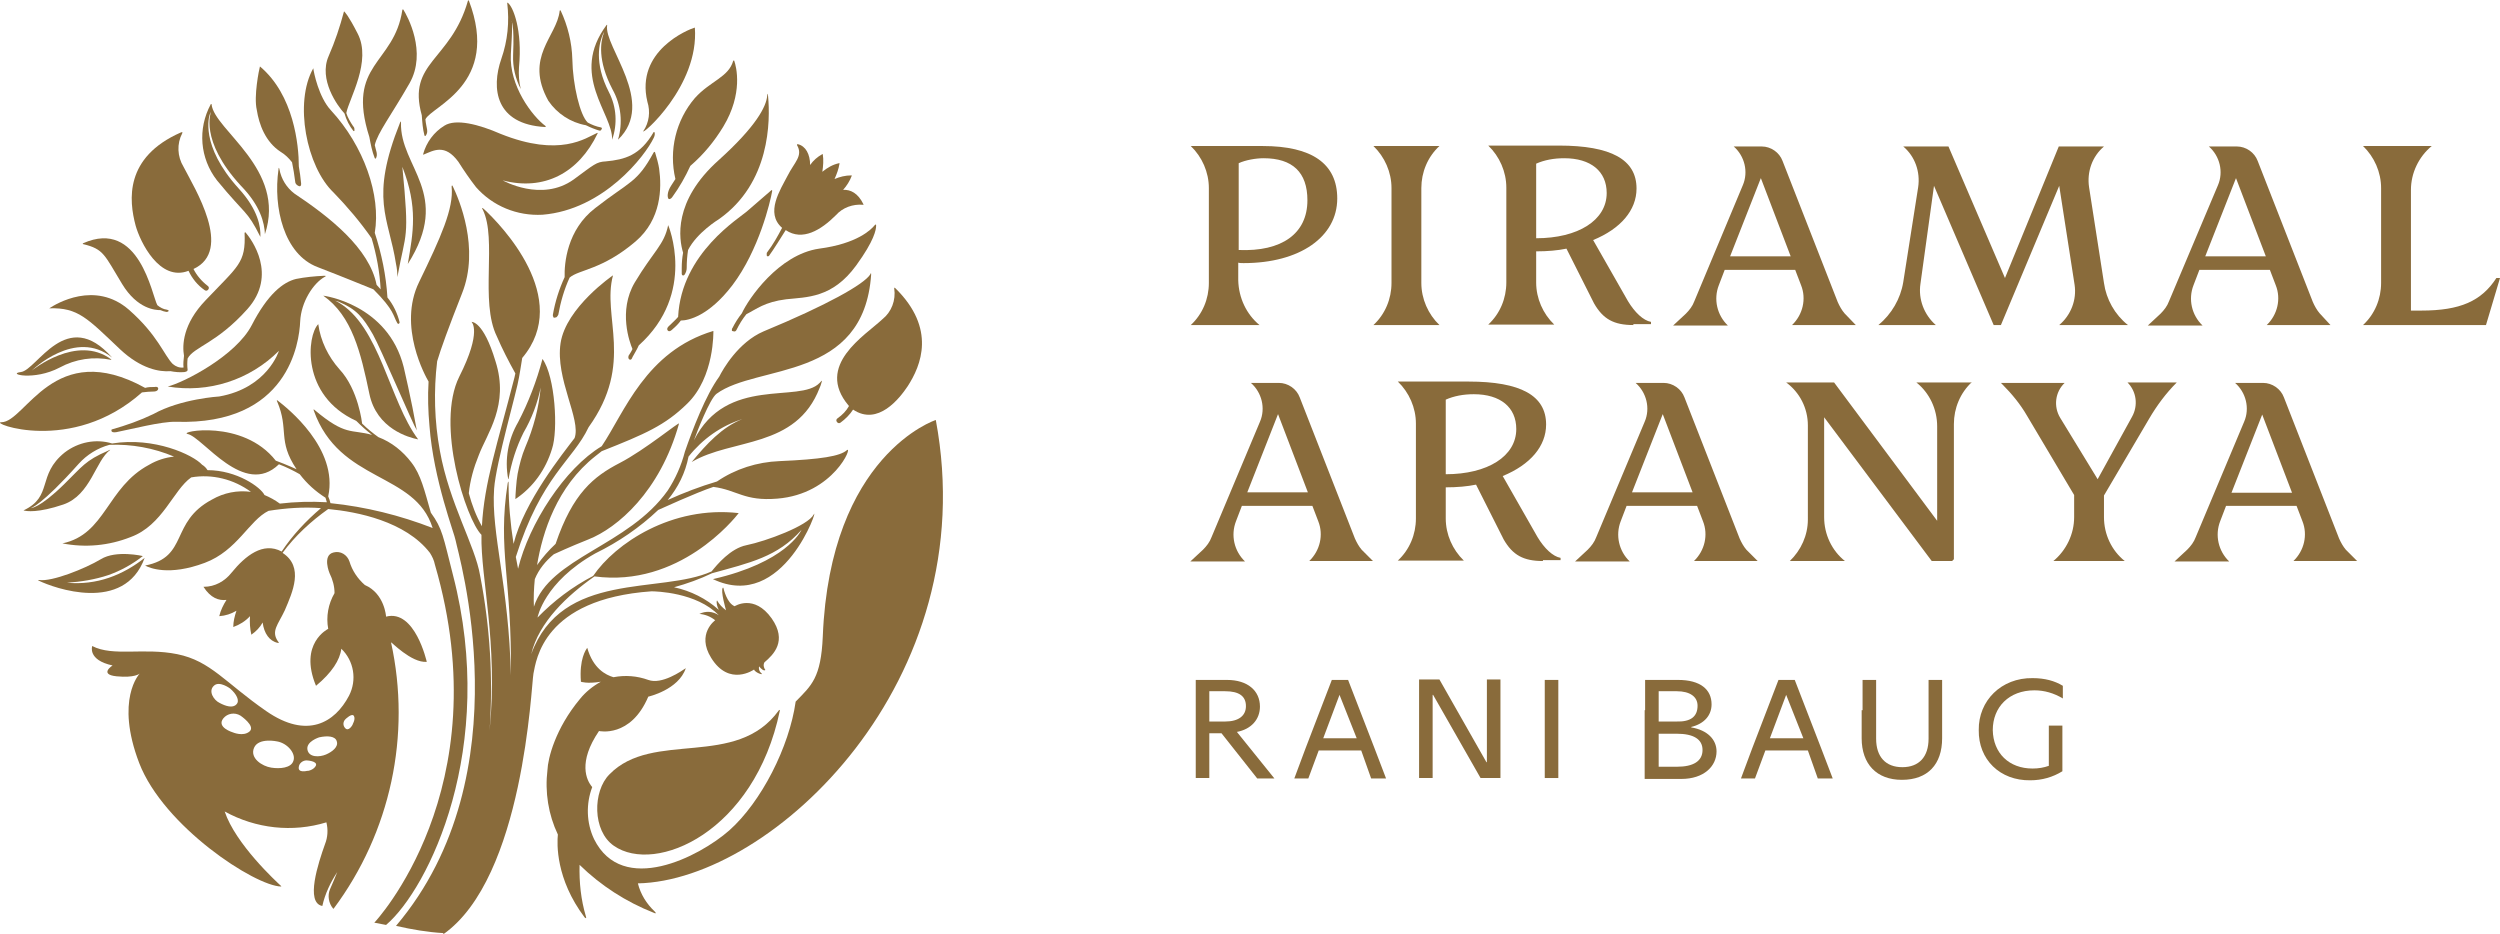
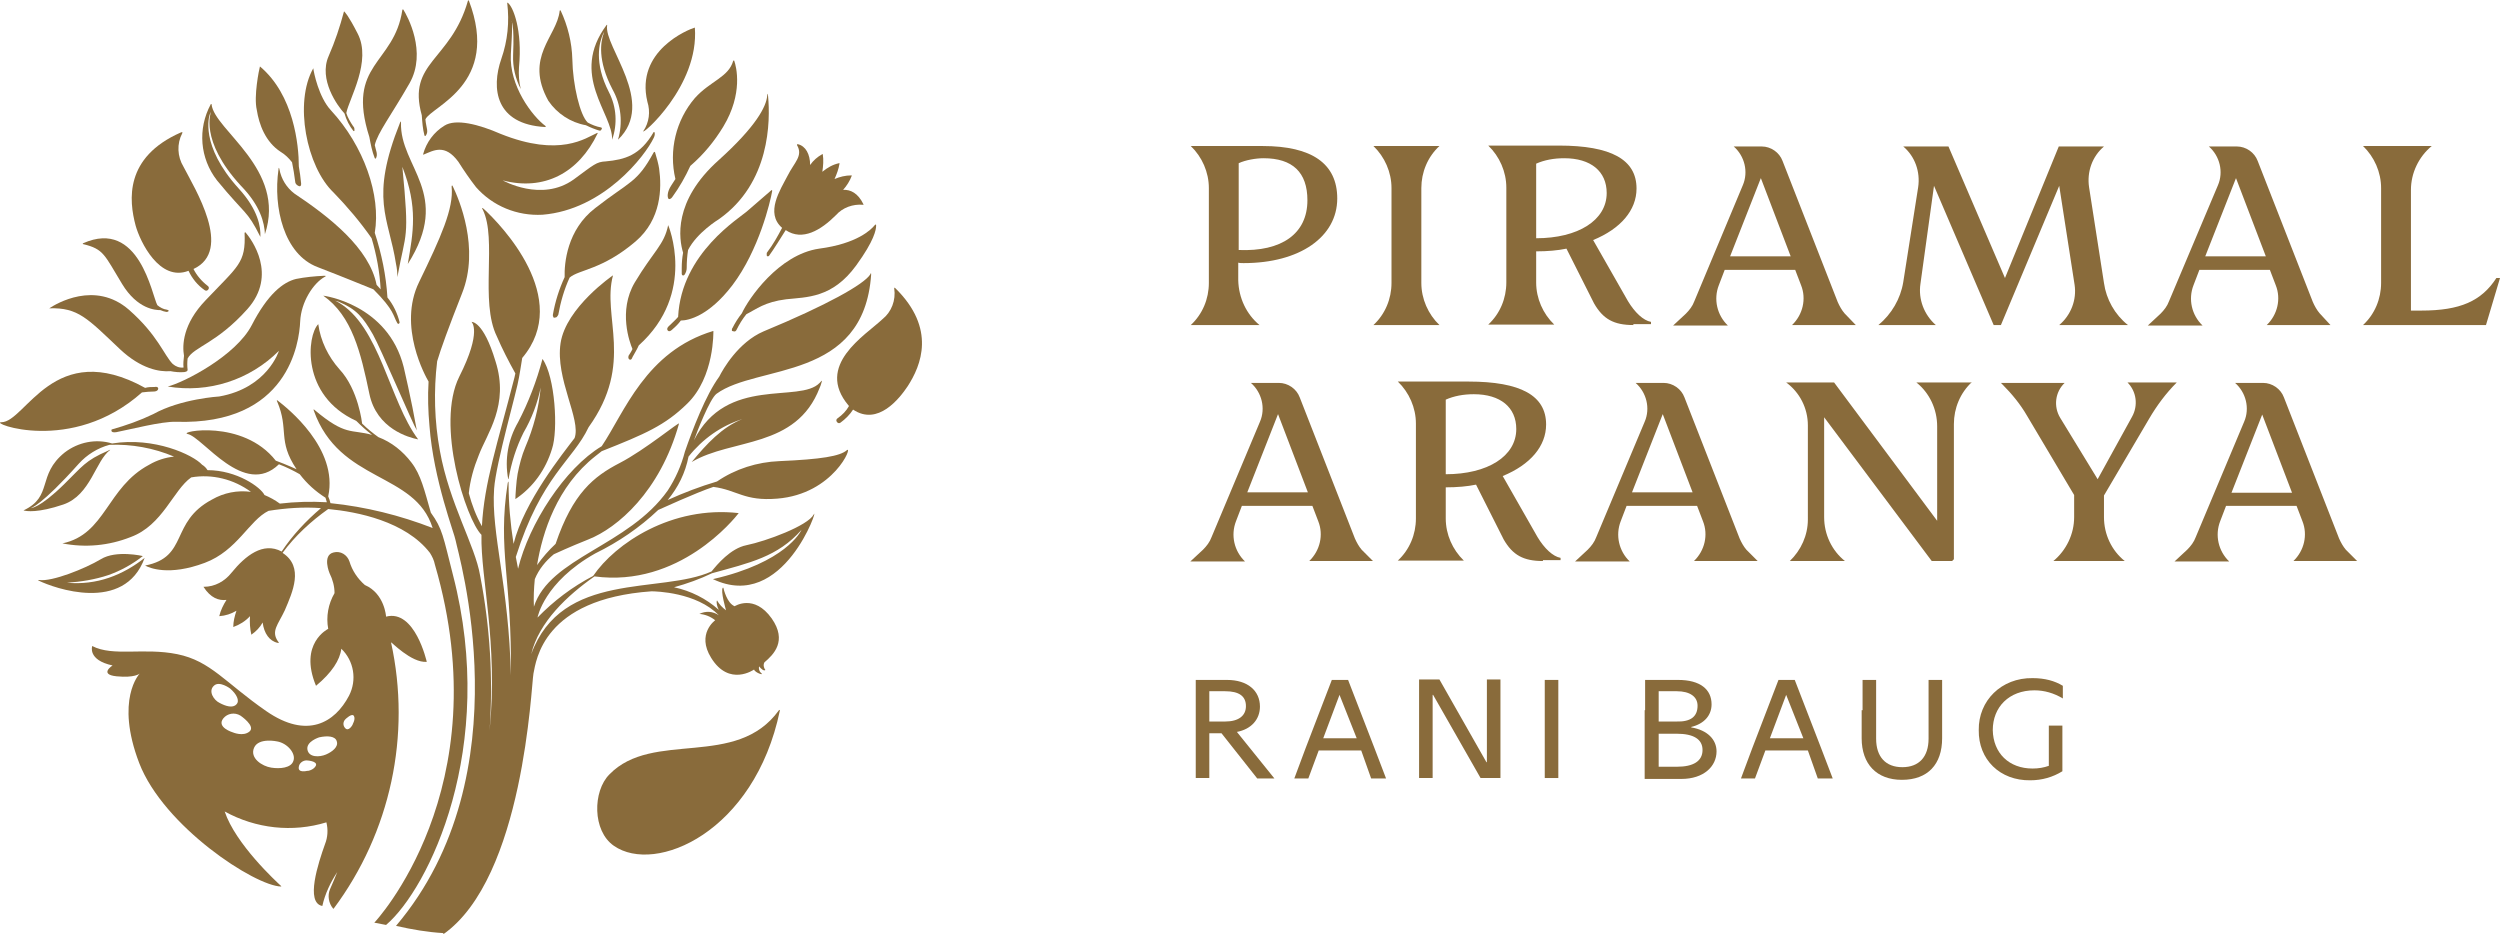
<svg xmlns="http://www.w3.org/2000/svg" version="1.1" id="Layer_1" x="0px" y="0px" viewBox="0 0 553 206.7" style="enable-background:new 0 0 553 206.7;" xml:space="preserve">
  <style type="text/css">
	.st0{fill-rule:evenodd;clip-rule:evenodd;fill:#896B3B;}
	.st1{fill:#896B3B;}
</style>
  <g>
    <g>
      <g>
        <path class="st0" d="M144.6,30.5c0.2-0.4,0.3-0.8,0.2-1.2l-0.1-0.1h-0.1c-3,5.2-6.4,6.1-10.6,6.5c-2.1,0.1-2.6,0.7-7.1,4     c-7.1,5.1-15.7,0.2-15.7,0.2c9.1,2.4,16.8-1.6,21-10.4v-0.1h-0.1c-2.5,1.1-8.2,5.5-21.4,0.2c-4.8-2.1-9.9-3.4-12.4-1.8     c-2.3,1.4-4,3.7-4.7,6.3v0.1h0.1c2.2-0.9,4.7-2.5,7.7,1.6c1.2,1.9,2.5,3.8,3.9,5.6c3.7,4.2,9.1,6.4,14.7,6.1     C133.5,46.4,142.7,34.5,144.6,30.5z" />
        <path class="st0" d="M25.7,95.6c3.1-0.6,10-2.4,13.2-2.3c24.9,0.8,27.3-17.5,27.5-22.2c0.2-4.3,2.9-8.5,5.5-9.9     c0.2-0.1,0.3-0.2-0.2-0.2c-2.1,0.1-4.2,0.3-6.2,0.7c-2.9,0.7-6.3,3.4-9.8,10.2c-3.5,6.8-15,12.7-18.6,13.6l0,0l0,0     c9,1.5,18.1-1.4,24.6-7.9c0,0-2.5,8.2-13.2,10.1c0,0-8.5,0.5-14.6,3.9c-2.9,1.4-6,2.5-9.2,3.4C24.7,95,24.3,95.8,25.7,95.6z" />
        <path class="st0" d="M94.4,146.4c0,0-2.6-11.7-9-10c0,0-0.3-5.1-4.7-7c-1.6-1.4-2.8-3.2-3.4-5.2c-0.5-1.5-2-2.4-3.5-2     c-2.6,0.6-0.9,4.6-0.9,4.6c0.7,1.4,1.1,2.9,1.1,4.4c-1.4,2.4-1.9,5.2-1.4,7.9c0,0-6.6,3.2-2.7,12.6c3.5-2.9,5.3-5.7,5.6-8.2     c2.8,2.7,3.5,6.9,1.7,10.4c-3.1,5.9-9.2,9.7-18.3,3.4s-12.3-11.1-19.7-12.6s-14.2,0.6-18.8-1.8c0,0-1.1,3.1,4.5,4.3     c0,0-3.1,2,0.9,2.4s5.1-0.6,5.1-0.6s-5.5,5.7-0.1,19.8c5.4,14,25.6,27.2,31.4,27.3l0,0c0,0,0,0,0-0.1c-1.1-1-10.1-9.3-12.5-16.5     c6.9,3.8,15,4.7,22.5,2.4c0.4,1.6,0.3,3.3-0.3,4.8c-1.5,4.2-4.4,13-0.6,13.7l0,0c0.6-2.7,1.8-5.2,3.3-7.5c-0.5,1.2-1,2.5-1.6,3.8     c-0.6,1.4-0.3,3.1,0.7,4.3h0.1c12.6-16.9,17.2-38.4,12.7-58.9C86.4,141.8,91,146.7,94.4,146.4L94.4,146.4L94.4,146.4z      M47.3,151.7L47.3,151.7c1.2-1.2,3.6,0.6,3.6,0.6c1.4,1.2,2.2,2.7,1.4,3.5c-0.8,0.9-2.4,0.4-3.7-0.3     C47.3,154.9,46,152.9,47.3,151.7L47.3,151.7L47.3,151.7z M55.2,161.8L55.2,161.8c-1.4,1.2-3.7,0.2-3.7,0.2s-3.7-1.1-2.1-3.1     c0.9-1.1,2.5-1.4,3.8-0.6C53.2,158.3,56.6,160.6,55.2,161.8L55.2,161.8z M64.9,168.3L64.9,168.3c-0.5,1.6-3,1.8-4.9,1.5     c-2-0.3-4.8-2.1-3.8-4.4c1-2.3,5.1-1.4,5.1-1.4C63.6,164.4,65.5,166.7,64.9,168.3L64.9,168.3z M68,170.5L68,170.5     c0,0-2.2,0.6-1.9-0.9c0.1-0.8,0.9-1.4,1.7-1.4c0,0,2.4,0.1,2.1,1.1C69.5,170.3,68,170.6,68,170.5L68,170.5L68,170.5z M72.1,166.9     L72.1,166.9c-1.4,0.6-3.8,0.7-4.1-1.1c-0.3-1.8,2.6-2.7,2.6-2.7c1.8-0.4,3.6-0.3,3.9,0.9C74.9,165.2,73.5,166.3,72.1,166.9     L72.1,166.9z M78,160.3L78,160.3c0,0-0.9,1.7-1.7,0.7c-0.5-0.6-0.4-1.4,0.1-1.9c0,0,1.5-1.5,1.9-0.7     C78.7,159.2,77.9,160.3,78,160.3L78,160.3z" />
-         <path class="st0" d="M207,92.9c0,0-23.4,7.6-25,47.9c-0.4,9.2-2.5,10.8-6,14.4c-1.4,10-7.6,22.2-14.7,28.5     c-6.6,5.8-23.6,14.6-29.9,1.9c-1.7-3.6-1.8-7.8-0.4-11.5c-1.3-1.5-3.2-5.5,1.5-12.4c0,0,7,1.6,10.9-7.6c0,0,6.7-1.5,8.3-6.3l0,0     l0,0c-0.9,0.6-5.3,3.7-8.3,2.6c-2.5-0.9-5.1-1.1-7.7-0.6c-1.7-0.5-4.5-1.9-5.8-6.5l0,0l0,0c-0.3,0.4-1.8,2.5-1.4,7.5l0,0     c0,0,1.3,0.5,4.4,0c-1.8,1-3.4,2.3-4.6,3.8c-5.5,6.6-7.1,13.2-7.2,15.7c-0.6,4.9,0.2,9.9,2.3,14.3c-0.2,2-0.5,9.8,5.9,18.3     c0.2,0.2,0.5,0.4,0.3-0.2c-1.1-3.7-1.5-7.5-1.4-11.4c4.7,4.6,10.3,8.2,16.4,10.6c0.4,0.2,0.7,0.2,0.2-0.3     c-1.8-1.7-3.1-3.8-3.7-6.2C170.7,194.8,217.8,150.7,207,92.9z" />
        <path class="st0" d="M135.8,187.1c9.2,6.4,31.1-3,36.7-29.9c0-0.2-0.1-0.2-0.2-0.1c-9.4,13.1-27.9,4.3-37.5,14.2     C131.1,175,131,183.8,135.8,187.1z" />
        <path class="st0" d="M151.1,55.9c-0.2,1.1-0.3,2.2-0.3,3.4c0-0.1,0,0.6,0,1.3c0,0.1,0.1,0.3,0.2,0.3c0.1,0.1,0.3,0,0.4-0.1     c0.3-0.4,0.5-1,0.5-1.5c0-1.4,0.1-2.7,0.3-4c2-3.9,6.8-6.8,6.8-6.8c11.4-8,11.4-21.8,10.9-27.2c-0.1-0.9-0.2-0.5-0.2-0.1     c-0.2,2.4-2.5,6.8-10.7,14.2C148.8,44.5,150.2,52.9,151.1,55.9z" />
        <path class="st0" d="M27,62.8c3.4,5.6,7.4,5.8,8.5,5.8c0.4,0.2,0.8,0.3,1.3,0.4c0,0,0.4,0,0.5-0.2s-0.4-0.3-0.4-0.3     c-0.8-0.1-1.5-0.5-2.1-1c-1.2-2.2-4-19.2-16.4-13.7l-0.1,0.1c0,0,0,0.1,0.1,0.1C23,55.1,23.1,56.4,27,62.8z" />
        <path class="st0" d="M10.9,68.2c6.4-0.2,8.4,2.2,15.7,9.1c4.6,4.3,8.7,5,11.1,4.8c1,0.2,2.1,0.3,3.1,0.2c0.6-0.1,0.7-0.3,0.7-0.5     c-0.1-0.8-0.1-1.6,0-2.5c1.4-2.6,6.4-3.3,13.2-10.9s0.9-15.5-0.4-17h-0.1l-0.1,0.1c0.3,6.7-1.4,7.3-8.6,14.9     c-5.1,5.3-5.2,10-4.8,12.3c-0.1,0.9-0.2,1.8-0.1,2.6c-0.9,0.1-1.7-0.2-2.4-0.8c-1.9-1.9-3.3-6.4-9.7-12     C21,62,12.4,67.2,10.9,68.2z" />
        <path class="st0" d="M149.4,39.6c-0.3,0.5-0.6,0.9-0.9,1.4c-1,1.5-0.9,2.7-0.6,3c0.4,0.2,0.8-0.4,0.8-0.4c1.6-2.2,2.9-4.5,4-6.9     c2.9-2.5,5.3-5.4,7.3-8.7c4.4-7.3,2.9-13.2,2.4-14.6h-0.1h-0.1c-1,3.7-5.1,4.5-8.5,8.3C149.5,26.6,147.9,33.3,149.4,39.6z" />
        <path class="st0" d="M129.6,27.7c1,0.5,2,0.9,3,1.2c0.2,0,0.3,0,0.4-0.2c0.1-0.1,0.2-0.3,0.1-0.4c0,0,0,0-0.1-0.1     c-1.1-0.2-2.1-0.6-3-1.1c-1.7-1.6-3.3-8.3-3.4-14c-0.1-3.7-1-7.4-2.6-10.8h-0.1c0,0-0.1,0-0.1,0.1c-0.6,5.7-7.9,10.2-2.5,19.9     C123.2,25.1,126.2,27.1,129.6,27.7z" />
        <path class="st0" d="M62.1,33.6c1,0.6,1.8,1.4,2.5,2.3c0.3,1.4,0.5,2.8,0.7,4.3c0,0.3,0.2,0.6,0.5,0.8c0.2,0.1,0.3,0.2,0.5,0.2     c0.4,0,0.3-0.7,0.3-0.7c-0.1-1.2-0.3-2.5-0.5-3.7c0-4.7-1.1-15.8-8.6-22.1l0,0l0,0c-0.2,0.7-1.4,6.6-0.7,9.6     C57.3,27.5,58.7,31.4,62.1,33.6z" />
        <path class="st0" d="M41.7,59.9c0.8,1.7,2,3.2,3.6,4.3c0.3,0.2,0.6,0.1,0.8-0.2c0.2-0.3,0.1-0.6-0.2-0.8l0,0     c-1.3-1-2.4-2.3-3.1-3.7c8.9-4.1,0.2-17.9-2.2-22.6c-1.4-2.3-1.5-5.1-0.3-7.4c0.2-0.3-0.1-0.3-0.3-0.2c-12.5,5.5-11.5,15-10,20.6     C31,53.5,35.3,62.4,41.7,59.9z" />
        <path class="st0" d="M114.5,104.8c-0.3,1.6-0.5,4.9-0.5,5.6l0,0l0,0c3.9-2.6,6.7-6.5,8.1-11.1c1.4-4.1,0.7-16-2.1-19.9     c-1.3,4.9-3.1,9.6-5.4,14c-2.2,3.8-3,8.2-2.2,12.5c0,0.1,0.1,0.1,0.1,0c0.6-3.5,1.7-7,3.3-10.2c1.8-3.1,3.1-6.5,3.8-10     c-0.4,4.5-1.6,9-3.4,13.2C115.4,100.8,114.9,102.8,114.5,104.8z" />
        <path class="st0" d="M90.2,58.4L90.2,58.4L90.2,58.4c9.9-15.6-1.8-21.4-1.5-31.3c0-0.2,0-0.4-0.2,0c-6.8,17-2.5,20.9-0.9,31.3     c0.2,0.9,0.3,1.9,0.3,2.9l0,0l0,0c1.9-10.5,2.7-7.8,1.1-24.4C92.5,45.9,91.4,51.4,90.2,58.4z" />
        <path class="st0" d="M120.6,28.1c0,0,0.1,0,0.1-0.1v-0.1c-3-2.2-8.1-9-7.7-15.9c0.4-6.4,0.3-7.3,0.2-7.3c-0.1,0,0.6,0.3,0.3,7.5     c-0.1,2.6,0.5,5.2,1.7,7.5c-0.4-1.5-0.5-3.2-0.4-4.8c0.8-8.2-1.3-13.5-2.5-14.3h-0.1c0,0,0,0,0,0.1c0.5,4.1,0.1,8.3-1.3,12.3     C108.6,19.6,109.6,27.5,120.6,28.1z" />
-         <path class="st0" d="M24.8,79.1C14.7,67.6,8.2,81.9,4.6,82.3c-3.2,0.4,2.9,2,8.6-1c3.5-1.9,7.5-2.5,11.4-1.7l0,0v-0.1     C17,73.8,7,82,7,82S16.7,72.5,24.8,79.1L24.8,79.1z" />
        <path class="st0" d="M57.6,52.4c0.1-2.2-0.5-6-4.8-10.7c-8.7-9.6-6.5-16.1-6.4-16.4l0.3-0.6c0,0-2.7,6.3,6.6,16.4     c4.3,4.4,5.2,8.2,5.3,10.7c4.8-14.4-11.2-23-11.8-28.7c0-0.1,0-0.1-0.1-0.1c0,0-0.1,0-0.1,0.1C43.7,28.5,44.2,35,48,39.9     C54.4,47.7,54.6,46.4,57.6,52.4z" />
        <path class="st0" d="M135.4,30.9c1.2-3.4,1-7.2-0.7-10.5c-3.4-6.6-2.1-11.1-1.3-12.9c0.3-0.6,0.3-0.6,0.1,0     c-0.6,1.7-1.4,5.8,2,12.3c1.9,3.4,2.3,7.4,1.2,11.1c8.6-8.2-3.2-20.6-2.4-25.3V5.5h-0.1l0,0C125.9,16.6,135.6,25.1,135.4,30.9z" />
        <path class="st0" d="M82.2,52.7c1.1,3.7,1.8,7.5,2,11.3c-0.3-0.3-0.6-0.7-0.9-1c-1.6-8.1-10.4-15-18.2-20.2     c-1.7-1.3-2.9-3.2-3.3-5.4c-0.1-0.5-0.2-0.2-0.2,0.1c-1.2,8.4,1.2,18.8,8.7,21.6c5.7,2.2,10.3,4.1,12.3,4.9     c4.7,4.7,4.3,5.8,5.3,7.5c0.1,0.1,0.2,0.2,0.3,0.1c0.1,0,0.2-0.2,0.2-0.3c-0.5-2-1.4-3.9-2.7-5.5c-0.3-4.9-1.3-9.7-2.8-14.3     c1.4-8.3-2.4-19.2-9.7-27.1c-2.7-2.9-3.8-8.4-3.9-9.3l0,0l0,0c-4.3,7.6-1.5,21.8,4.5,27.5C76.8,45.7,79.7,49.1,82.2,52.7z" />
        <path class="st0" d="M198,63.7c-0.1-0.1-0.2-0.1-0.2,0.1c0.4,2.6-0.6,5.2-2.6,6.8c-3.8,3.6-15,10.2-7.5,19.1l0.1,0.1     c-0.6,1.1-1.5,2-2.5,2.7l0,0c-0.3,0.2-0.4,0.5-0.2,0.8s0.5,0.4,0.8,0.2l0,0c1.1-0.8,2.1-1.8,2.8-2.9c5.5,3.7,10.3-2.5,12.1-5.2     C203.7,80.9,207.2,72.7,198,63.7z" />
        <path class="st0" d="M153.7,6.1C153.7,6,153.7,6,153.7,6.1C153.6,6,153.6,6,153.7,6.1c-1.4,0.4-13.2,5.1-10.5,16.4     c0.7,2.2,0.4,4.6-0.9,6.5C141.7,30.2,154.7,19.1,153.7,6.1z" />
        <path class="st0" d="M150,70.1c-0.6,0.7-1.3,1.3-1.9,1.9c0,0-0.8,0.6-0.4,1.1c0.4,0.5,1.1-0.3,1.1-0.3c0.7-0.6,1.3-1.2,1.8-1.9     c1.7,0,6.2-1,11.4-7.8c5.9-7.8,8.4-18.5,8.8-20.8c0-0.3,0-0.3-0.2-0.2c-1,0.9-4.2,3.6-5.2,4.5C163.7,48.2,150.7,55.9,150,70.1z" />
        <path class="st0" d="M74.8,66.7c4.1,1.7,5.5,3.5,7.7,7.3c1.7,3,8.8,19.8,9.7,21.2c-1.2-6.8-2.9-14-2.9-14     c-3.5-14-17.8-15.8-17.8-15.8c6.4,4.5,8.3,12.6,10.2,21.7c1.6,7.8,8.8,9.7,10.8,10.1C86.1,88.7,84,72,74.7,66.8     C73.7,66.3,74.2,66.6,74.8,66.7z" />
        <path class="st0" d="M14.8,128.9c3.1-0.2,6.2-0.7,9.2-1.7c2.8-1,5.3-2.4,7.6-4.2l0,0c0,0-5.9-1.4-9.3,0.7     c-3.5,2.1-10.8,5-13.6,4.6c-0.1,0-0.6-0.1,0,0.2c3.1,1.5,18.8,7.3,23.3-5.1c-2.4,1.9-5,3.4-7.9,4.4S18,129.2,14.8,128.9z" />
        <path class="st0" d="M98,206.7c17.9-12.5,19.5-55.1,20-57.7c0.6-2.9,2.1-16.5,26.1-18.2c0.9,0,10,0.2,14.9,5.3     c-1.3-0.9-2.9-1-4.3-0.3l0,0l0,0c1.3,0.1,2.5,0.6,3.5,1.4c0,0-4.2,3-0.9,8.3c4,6.5,9.5,2.6,9.5,2.6c0.2,0.7,2.3,1.4,1.6,0.8     c-0.5-0.4-0.6-1-0.5-1.5c0.5,0.6,1.1,1.1,1.4,0.8c-0.4-0.5-0.5-1.2-0.2-1.7c2-1.7,5.1-4.7,1.6-9.7c-3.9-5.5-8.2-2.7-8.2-2.7     c-1.7-0.7-2.4-3.7-2.5-4.1l0,0h-0.1c-0.6,0.6,0.7,5,0.7,5c-0.8-0.6-1.5-1.3-2-2.2l0,0l0,0c-0.2,0.4,0,1.4,0.4,2.1     c-2.8-2.5-6.2-4.2-9.9-5c2.9-0.8,5.7-1.8,8.4-3.1c8.3-2.3,14.5-3.6,19.8-9.6c-0.2,0.4-3.5,7.2-19.6,10.9     c15.7,7.5,23.6-16.7,22.3-14.3c-1.3,2.5-10.5,5.9-14.9,6.8c-3.5,0.7-6.5,4.3-7.7,5.8c-11.3,5.1-33.1-0.3-39.9,18.3     c1.7-7.1,8-13,14-17.2c18.7,2.5,30.9-12.7,31.9-14l0,0l0,0c-14.8-1.7-27.3,6.7-32.2,13.9c-4.6,2.4-8.7,5.5-12.3,9.2     c0,0,1.4-7.8,12.8-14.2c5.1-2.5,9.8-5.7,13.9-9.6c0.7-0.3,8.3-3.8,12.2-5.1c5.3,0.7,6.8,3.2,14.1,2.6c12.6-1,16.9-12,15.4-10.7     s-5.6,2-14.9,2.4c-4.9,0.2-9.7,1.7-13.8,4.5c-3.7,1.1-7.4,2.5-10.9,4.1c2.3-2.8,3.9-6,4.6-9.6c3.1-3.9,7.2-6.8,11.9-8.3     c-4.5,1.8-7.9,5.5-11.2,9.5c8.9-5.3,23.1-2.9,28.3-16.4c0.2-0.4,0.3-0.8,0.3-0.8c0.4-1.2,0.2-0.8-0.3-0.3     c-4.4,4.6-20.6-1.7-27.8,12.7c0.6-1.7,3.5-9.2,5-10.3c9-6.6,32.6-2.7,34.2-26.4c0-0.4-0.1-0.3-0.2,0c-1.4,2.2-9.6,6.8-23.6,12.6     c-5.6,2.4-9,8.4-9.8,10c-3,4.1-5.9,11.7-7.6,16.6c-0.8,3.1-2.1,6-3.8,8.6c-8.7,12.3-26.1,14.8-29.6,25.7c-0.1-2,0-4.1,0.2-6.1     c0.9-2.2,2.4-4,4.2-5.5c0.9-0.4,3.2-1.5,7.7-3.3c6.3-2.5,15.8-10.5,20-25.6c0.1-0.5-7.5,5.8-13.1,8.7c-5.8,3-10.4,6.7-14.2,17.9     c-1.5,1.4-2.9,3-4.1,4.7c1.2-7.3,4.4-17.4,12.9-24.1c0.5-0.4,0.9-0.7,1.4-1.1c9.6-3.8,14-5.7,18.9-10.5     c6.1-5.9,5.8-16.1,5.8-16.1c-15,4.5-19.7,18.1-24.7,25.5c-8.2,4.9-16.1,17.2-18.5,27.1c0,0-0.2-1-0.5-2.6     c5.7-18,12.6-21.3,16.1-28.7c10.2-14.2,2.9-24.4,5.4-33.6c0,0-10.4,7.1-11.6,15s4.6,16.9,3.1,21c-2.5,3.3-11.2,14.1-13.5,23.4     c-0.7-4.4-1.1-8.9-1.1-13.4c0-0.5-0.1-0.5-0.2,0c-2.3,14.8,1,21.2,0.7,42.5c-0.4-19.7-4.4-31.4-3.7-41.3     c0.4-5.7,5.1-21.8,5.5-24.6c0.1-0.7,0.4-2.1,0.7-4.2v-0.1c11.2-13.2-4.8-29.6-8.5-33c-0.5-0.4-0.4-0.1-0.2,0.2     c3.2,6.5-0.7,20.3,3.1,28c1.2,2.8,2.6,5.5,4.1,8.2c-0.1,0.3-0.1,0.6-0.2,0.9c-3.8,14.8-6.7,23.3-7.2,32.9     c-1.3-2.3-2.2-4.7-2.9-7.3c0.3-2.9,1.1-5.7,2.2-8.4c1.8-4.8,6.8-11.1,3.7-20.8c-2.7-9-5.3-8.7-5.3-8.7s2.4,2-2.7,12.1     c-5.3,10.6,1.5,31.6,4.9,35c-0.2,9.7,3.7,23.7,1.8,43.3c0.8-11.5,0.1-23-2.1-34.3c-1.1-6.6-6.8-15.9-8.9-27.6     c-1.2-6.5-1.4-13.2-0.6-19.8c0.8-2.7,2.5-7.4,5.5-15c4-10-0.7-20.9-2-23.6c-0.2-0.5-0.3-0.2-0.3,0c0.5,4.8-2.4,11.2-7.2,21.1     c-4.8,9.8,1.5,21,2.1,22c-0.2,3.3-0.1,6.5,0.2,9.8c0.9,12,5.6,24,5.8,25.4c0.3,2.1,15.4,51.5-13.2,85.2c3.5,0.8,7,1.4,10.5,1.6     L98,206.7z M131,127.6L131,127.6L131,127.6z" />
        <path class="st0" d="M124.9,61.3c-1.2,2.6-2.1,5.4-2.6,8.3c0-0.2,0,0.3,0,0.3l0.2,0.4l0.5-0.1c0.1,0,0.3-0.2,0.5-0.6     c0.5-2.8,1.3-5.6,2.5-8.2c2.1-1.8,7.2-1.7,14.6-8c5.7-4.9,5.8-11.8,5.2-16.1c-0.1-0.8-0.6-2.7-0.9-3.6c-0.1-0.2-0.2-0.1-0.3,0     c-3.7,6.8-5.2,6.3-12.9,12.3C125.4,50.8,124.8,58.3,124.9,61.3z" />
        <path class="st0" d="M31.4,86.8c0.9-0.1,1.8-0.2,2.7-0.2c0,0,0.8,0,0.9-0.6c0-0.6-0.8-0.4-0.8-0.4c-0.7,0-1.4,0-2.1,0.2     C11.9,74.6,5.7,93.4,0.3,93.4C-2.6,93.4,15.8,100.7,31.4,86.8z" />
        <path class="st0" d="M5.2,112.9L5.2,112.9c0.6,0.2,3.2,0.6,8.8-1.3c6.1-2.1,7.1-9.7,10.4-12.1c-0.2,0-0.3,0.1-0.5,0.2     c-5.1,2.2-5.7,3.5-9.7,7.4c-5.5,5.4-7.4,5.3-7.4,5.3s2.3-0.5,10.6-9.8c1.8-2,4.2-3.5,6.8-4.2c4.9-0.2,9.8,0.7,14.3,2.6     c-1.9,0.2-3.8,0.8-5.5,1.8c-9.4,5-9.6,15.4-19.2,17.4l0,0l0,0c5.1,1,10.3,0.5,15.1-1.4c7.1-2.6,9.4-10.4,13.4-13.2     c4.6-0.8,9.4,0.4,13.2,3.2c-3-0.4-6,0.2-8.6,1.7c-9.4,5-5.1,12.7-14.8,14.6l0,0l0,0c0.9,0.5,5.2,2.4,13.2-0.6     c7.2-2.7,9.8-9.4,14.1-11.5c3.8-0.6,7.7-0.9,11.6-0.6c-3.3,2.8-6.3,6-8.7,9.6c-4.1-2.2-8,0.9-11.1,4.7c-1.5,1.9-3.7,3.1-6.1,3.1     c0,0,0,0-0.1,0l0,0c1.6,2.5,3.4,3.1,5.1,2.9c-0.7,1.1-1.3,2.3-1.6,3.6l0,0l0,0c1.4-0.1,2.6-0.5,3.8-1.2c-0.4,1.2-0.7,2.4-0.7,3.6     l0,0l0,0c1.4-0.5,2.7-1.3,3.7-2.4c-0.1,1.4,0,2.8,0.3,4.1l0,0l0,0c1-0.7,1.9-1.6,2.5-2.7c0.3,2.4,1.5,4.1,3.3,4.5     c0.5,0.1,0.2-0.2,0.1-0.3c-1.6-2.3,0-3.7,1.5-6.9c1.7-4,4.3-9.6-0.5-12.7c2.8-3.8,6.3-7,10.1-9.7c6.4,0.6,17.1,2.7,22.5,9.7     c0.5,0.8,0.9,1.6,1.1,2.6c14.5,49.7-13.4,79.2-13.4,79.2l2.6,0.5c9.4-8,24.7-39.2,14.8-77.4l0,0c-2.2-8.6-2.3-10.2-4.9-13.8     c-1.4-4.9-2.2-8.4-4.3-11.1c-1.9-2.5-4.4-4.5-7.3-5.6c-1.1-0.8-2.4-1.8-3.6-3c0,0-0.8-7.5-5-12c-2.5-2.8-4.2-6.3-4.7-10     c-2.5,2.5-3.9,15.8,8.4,21.4c1.1,1.1,2.2,2.1,3.5,3.1c-4.7-1.3-5.8,0.3-12.7-5.5c-0.2-0.2-0.3-0.2-0.2,0.1     c5.7,16.1,22.4,13.5,26.3,26c-7.2-2.8-14.8-4.7-22.6-5.5c-0.1-0.5-0.3-1-0.5-1.5c2.3-10.6-9.1-19.6-11.2-21.2     c-0.2-0.2-0.2,0.1-0.1,0.2c2.7,6.3,0,8.6,4.3,15c-1.5-0.7-4.5-1.9-4.6-1.9c-7.3-9.3-21.7-6.4-19.5-5.9     c3.4,0.7,12.5,14.2,20.2,6.7c1.6,0.6,3.2,1.4,4.6,2.2c1.6,2.1,3.5,3.8,5.7,5.2c0.1,0.4,0.2,0.7,0.3,1c-3.5-0.2-7-0.1-10.4,0.3     c-1.1-0.8-2.2-1.4-3.4-1.9c-0.8-1.7-6.1-5.5-12.6-5.5c-0.3-0.5-0.7-0.9-1.2-1.2c-2-2.2-10.6-6.2-19.9-4.7     c-3.6-1.1-7.5-0.3-10.5,2C8.1,105.1,11.8,109.8,5.2,112.9" />
        <path class="st0" d="M139.2,79.5c0.5,0.3,0.7-0.5,0.7-0.5c0.5-0.9,1-1.7,1.4-2.6c12.9-11.6,6.5-26.6,6.5-26.6     c-0.9,4.4-3.2,5.7-7.4,12.7c-3.7,6.3-1.1,13.3-0.5,14.7c-0.2,0.5-0.5,0.9-0.8,1.4C139.1,78.5,138.8,79.2,139.2,79.5z" />
        <path class="st0" d="M93.9,30C93.9,30,93.9,30.1,93.9,30c0.1,0.1,0.2,0.1,0.2,0.1c0.8-1,0.2-1.6,0-3.7c1.3-2.9,16.7-7.7,9.6-26.3     h-0.1c0,0-0.1,0-0.1,0.1C99.7,13.5,90,13.7,93.3,25.5C93.4,27,93.5,28.5,93.9,30z" />
        <path class="st0" d="M78.2,29L78.2,29c0.1,0,0.2,0,0.2-0.1s0-0.2,0-0.3c0-0.3-0.1-0.5-0.3-0.7C77.5,27,76.9,26,76.6,25     c0.6-3.1,5.7-11.5,2.5-17.6c-2.1-4.1-2.8-4.7-3-4.9l0,0l0,0c-0.9,3.4-2,6.7-3.4,9.9c-2.3,5.2,2,11.1,3.5,12.7     C76.6,26.5,77.3,27.9,78.2,29z" />
        <path class="st0" d="M164.1,69.3c-0.8,1-1.5,2.1-2.1,3.3c0-0.1-0.1,0.2-0.1,0.2v0.4l0.4,0.1c0.3,0.1,0.5-0.1,0.6-0.3     c0.6-1.2,1.3-2.4,2.2-3.5c2.2-1.1,4-2.7,8.8-3.3c4.5-0.5,10.2-0.2,15.5-7.5c4-5.5,4.4-7.9,4.4-8.8c0-0.3-0.1-0.3-0.3-0.1     c-0.8,1-3.9,4.1-12.3,5.2C172.2,56.3,165.5,66.2,164.1,69.3z" />
        <path class="st0" d="M82.9,35C82.9,35,82.9,35.1,82.9,35c0.1,0.1,0.2,0.1,0.2,0.1c0.6-0.9,0-1.9-0.2-3c0.6-2.7,3.7-6.7,7.7-13.7     c3.9-6.9-0.5-14.9-1.4-16.3h-0.1c0,0-0.1,0-0.1,0.1C87.2,14.3,76.5,14,81.7,30.3C82,31.9,82.3,33.5,82.9,35z" />
        <path class="st0" d="M173,50.4c-1,1.9-2,3.7-3.3,5.4c-0.1,0.1-0.1,0.2-0.1,0.3v0.4c0,0.1,0.1,0.2,0.2,0.2c0.1,0,0.2,0,0.3-0.1     c1.1-1.5,2.8-4.3,3.7-5.7c3.7,2.5,7.8,0,11.1-3.3c1.5-1.7,3.8-2.5,6-2.3h0.1v-0.1c-1.2-2.5-2.9-3.3-4.5-3.2     c0.8-0.9,1.5-2,1.9-3.1v-0.1h-0.1c-1.3,0-2.5,0.3-3.7,0.8c0.5-1.1,0.9-2.2,1.1-3.4v-0.1h-0.1c-1.4,0.3-2.6,1-3.7,1.9     c0.2-1.3,0.3-2.6,0.1-3.9l0,0h-0.1c-1.1,0.6-2,1.4-2.7,2.4c0-2.4-1-4.2-2.7-4.6c-0.1,0-0.2,0-0.2,0.1c0,0,0,0,0,0.1     c1.4,2.4-0.6,3.8-2.1,6.8C172.6,42,169.2,47.1,173,50.4L173,50.4z" />
      </g>
      <g>
        <g>
          <path class="st1" d="M278.6,71.9L278.6,71.9h-15.2l0,0c2.6-2.4,4-5.8,4-9.3v-21c0-3.5-1.5-6.9-4-9.3l0,0h15.9      c10.9,0,16.5,3.9,16.5,11.6c0,8.5-8.3,14.3-20.7,14.3c-0.4,0-0.9,0-1.2-0.1V62C274,65.9,275.7,69.5,278.6,71.9z M274,55.3      c9.5,0.4,15.2-3.6,15.2-11c0-6.2-3.3-9.3-9.7-9.3c-1.7,0-4,0.4-5.5,1.1V55.3z" />
          <path class="st1" d="M307.8,62.6v-21c0-3.5-1.5-6.9-4-9.3l0,0h14.6l0,0c-2.6,2.4-4,5.8-4,9.3v21c0,3.5,1.5,6.9,4,9.3l0,0h-14.6      l0,0C306.4,69.5,307.8,66.1,307.8,62.6z" />
          <path class="st1" d="M470.7,71.9h-15.2l0,0c2.6-2.2,3.9-5.6,3.4-8.9l-3.4-21.9l-12.9,30.8H441l-13.2-30.8l-3,21.7      c-0.5,3.4,0.8,6.8,3.4,9.1l0,0h-12.7l0,0c2.9-2.4,4.9-5.8,5.5-9.5l3.3-21c0.5-3.4-0.7-6.8-3.3-9l0,0h10l12.5,29.1l11.9-29.1h10      l0,0c-2.6,2.2-3.8,5.6-3.3,9l3.3,21.2C465.9,66.2,467.8,69.6,470.7,71.9L470.7,71.9z" />
          <path class="st1" d="M553,61.5l-3.1,10.4h-27.2l0,0c2.6-2.4,4-5.8,4-9.3v-21c0-3.5-1.5-6.9-4-9.3l0,0h15.2l0,0      c-2.9,2.4-4.6,6-4.6,9.7v26.7h2.3c8.6,0,13.3-2.1,16.6-7.2C552.2,61.5,553,61.5,553,61.5z" />
          <path class="st1" d="M410.5,71.9h-14.1l0,0c2.4-2.3,3.2-5.8,2-8.8l-1.3-3.4h-15.6l-1.3,3.4c-1.2,3.1-0.4,6.6,2,8.9l0,0h-12.1      l2.8-2.6c0.8-0.8,1.5-1.7,1.9-2.8L385.5,41c1.3-3,0.4-6.5-2-8.6l0,0h6.2c2,0,3.9,1.3,4.6,3.2l12.2,31.2c0.4,0.9,0.9,1.8,1.5,2.5      L410.5,71.9z M396.1,56.7l-6.6-17.3l-6.8,17.3H396.1z" />
          <path class="st1" d="M515.5,71.9h-14.1l0,0c2.4-2.3,3.2-5.8,2-8.8l-1.3-3.4h-15.6l-1.3,3.4c-1.2,3.1-0.4,6.6,2,8.9l0,0h-12.1      l2.8-2.6c0.8-0.8,1.5-1.7,1.9-2.8L490.6,41c1.3-3,0.4-6.5-2-8.6l0,0h6.2c2,0,3.9,1.3,4.6,3.2l12.2,31.2c0.4,0.9,0.9,1.8,1.5,2.5      L515.5,71.9z M501.2,56.7l-6.6-17.3l-6.8,17.3H501.2z" />
          <path class="st1" d="M361.3,71.9c-4.3,0-6.7-1.3-8.7-4.8L346.5,55c-1.9,0.4-4.2,0.6-6.7,0.6v6.9c0,3.5,1.5,6.9,4,9.3l0,0h-14.6      l0,0c2.6-2.4,4-5.8,4-9.3v-21c0-3.5-1.5-6.9-4-9.3l0,0h15.6c11.6,0,17.2,3.1,17.2,9.5c0,4.8-3.5,8.9-9.6,11.4l7.7,13.5      c1.5,2.5,3.4,4.3,5.1,4.6v0.5h-3.9V71.9z M339.8,52.7c9.3,0,15.6-4,15.6-10c0-4.8-3.5-7.7-9.4-7.7c-2.3,0-4.4,0.4-6.2,1.2V52.7z      " />
        </g>
        <g>
          <path class="st1" d="M303.7,124.1h-14.1l0,0c2.4-2.3,3.2-5.8,2-8.8l-1.3-3.4h-15.6l-1.3,3.4c-1.2,3.1-0.4,6.6,2,8.9l0,0h-12.1      l2.8-2.6c0.8-0.8,1.5-1.7,1.9-2.8l10.7-25.5c1.3-3,0.4-6.5-2-8.6l0,0h6.2c2,0,3.9,1.3,4.6,3.2l12.2,31.2      c0.4,0.9,0.9,1.8,1.5,2.5L303.7,124.1z M289.3,108.9l-6.6-17.3l-6.8,17.3C275.9,108.9,289.3,108.9,289.3,108.9z" />
          <path class="st1" d="M341.3,124.1c-4.3,0-6.7-1.3-8.7-4.8l-6.1-12.1c-1.9,0.4-4.2,0.6-6.7,0.6v6.9c0,3.5,1.5,6.9,4,9.3l0,0      h-14.6l0,0c2.6-2.4,4-5.8,4-9.3v-21c0-3.5-1.5-6.9-4-9.3l0,0h15.6c11.6,0,17.2,3.1,17.2,9.5c0,4.8-3.5,8.9-9.6,11.4l7.7,13.5      c1.5,2.5,3.4,4.3,5.1,4.6v0.5h-3.9V124.1z M319.8,104.9c9.3,0,15.6-4,15.6-10c0-4.8-3.5-7.7-9.4-7.7c-2.3,0-4.4,0.4-6.2,1.2      V104.9z" />
          <path class="st1" d="M436.2,84.5c-2.6,2.4-4,5.8-4,9.3v29.9l-0.4,0.4h-4.5l-23.8-31.8v22.1c0,3.8,1.7,7.4,4.6,9.7l0,0h-12.3h0.1      c2.5-2.4,4-5.7,4-9.2V94.1c0-3.8-1.8-7.3-4.8-9.5l0,0h10.6l22.8,30.6V94.3c0-3.8-1.7-7.4-4.6-9.7l0,0h12.3V84.5z" />
          <path class="st1" d="M465.4,109.6v4.8c0,3.8,1.7,7.4,4.6,9.7l0,0h-15.8l0,0c2.9-2.4,4.6-6,4.6-9.7v-4.9L448.4,92      c-1.5-2.6-3.4-4.9-5.5-7l-0.3-0.3h14.1l0,0c-2.1,2-2.5,5.2-1,7.7L464,106l7.6-13.8c1.4-2.5,1-5.6-1-7.6l0,0h10.9l0,0      c-2.4,2.4-4.4,5.1-6.1,8L465.4,109.6z" />
          <path class="st1" d="M388.8,124.1h-14.1l0,0c2.4-2.3,3.2-5.8,2-8.8l-1.3-3.4h-15.6l-1.3,3.4c-1.2,3.1-0.4,6.6,2,8.9l0,0h-12.1      l2.8-2.6c0.8-0.8,1.5-1.7,1.9-2.8l10.7-25.5c1.3-3,0.4-6.5-2-8.6l0,0h6.2c2,0,3.9,1.3,4.6,3.2l12.2,31.2      c0.4,0.9,0.9,1.8,1.5,2.5L388.8,124.1z M374.4,108.9l-6.6-17.3l-6.8,17.3C361,108.9,374.4,108.9,374.4,108.9z" />
          <path class="st1" d="M521.4,124.1h-14.1l0,0c2.4-2.3,3.2-5.8,2-8.8l-1.3-3.4h-15.6l-1.3,3.4c-1.2,3.1-0.4,6.6,2,8.9l0,0H481      l2.8-2.6c0.8-0.8,1.5-1.7,1.9-2.8l10.7-25.5c1.3-3,0.4-6.5-2-8.6l0,0h6.2c2,0,3.9,1.3,4.6,3.2l12.2,31.2      c0.4,0.9,0.9,1.8,1.5,2.5L521.4,124.1z M507,109l-6.6-17.3l-6.8,17.3H507z" />
        </g>
      </g>
    </g>
    <g>
      <path class="st1" d="M278.1,172.2l-7.9-10h-2.7v3.2v6.7h-3v-6.7v-8.3v-6.7h6.9c4.6,0,7.3,2.4,7.3,5.9c0,2.8-1.9,5-5.1,5.6    l8.3,10.3H278.1z M271,159.6c3,0,4.6-1.3,4.6-3.4c0-2.2-1.5-3.3-4.6-3.3h-3.5v6.7H271z" />
      <path class="st1" d="M301.1,166h-9.4l-2.3,6.2h-3.1l2.5-6.7l5.8-15.1h3.6l5.8,15l2.6,6.8h-3.3L301.1,166z M296.3,153.7l-3.6,9.6    h7.4L296.3,153.7L296.3,153.7z" />
      <path class="st1" d="M313.9,165.4v-15.1h4.5l10.4,18.3h0.1V157v-6.7h3v6.7v15.1h-4.4L317,153.7h-0.1v11.7v6.7h-3V165.4z" />
      <path class="st1" d="M341.7,165.4v-8.3v-6.7h3v6.7v8.3v6.7h-3V165.4z" />
      <path class="st1" d="M363.9,157.1v-6.7h7.3c4.9,0,7.4,2.1,7.4,5.4c0,2.4-1.6,4.3-4.5,5v0.1c3.6,0.6,5.6,2.7,5.6,5.3    c0,3.3-2.8,6.1-7.8,6.1h-8.1v-6.7v-8.5H363.9z M375.5,156.1c0-2-1.7-3.2-4.6-3.2h-4v6.7h3.9C374,159.7,375.5,158.5,375.5,156.1z     M366.9,169.6h4.1c3.5,0,5.6-1.2,5.6-3.7c0-2.4-2-3.6-5.7-3.6h-4V169.6z" />
      <path class="st1" d="M399.9,166h-9.4l-2.3,6.2h-3.1l2.5-6.7l5.8-15.1h3.6l5.8,15l2.6,6.8h-3.3L399.9,166z M395.1,153.7l-3.6,9.6    h7.4L395.1,153.7L395.1,153.7z" />
      <path class="st1" d="M412,157.1v-6.7h3v6.7v6.3c0,4,2.1,6.3,5.8,6.3c3.7,0,5.8-2.3,5.8-6.3v-6.3v-6.7h3v6.7v6.2    c0,5.8-3.2,9.2-8.9,9.2c-5.6,0-8.9-3.5-8.9-9.2v-6.2H412z" />
      <path class="st1" d="M449.6,170c1.3,0,2.5-0.2,3.6-0.6v-2.3v-6.6h3v6.6v3.5c-2.1,1.3-4.5,2-7.1,2c-6.7,0.1-11.5-4.6-11.4-11.1    c-0.1-6.5,5-11.6,11.9-11.5c2.7,0,4.9,0.6,6.7,1.7v2.8c-2-1.2-4.1-1.8-6.3-1.8c-5.6,0-9.2,3.7-9.2,8.8    C440.9,166.6,444.4,170,449.6,170z" />
    </g>
  </g>
</svg>